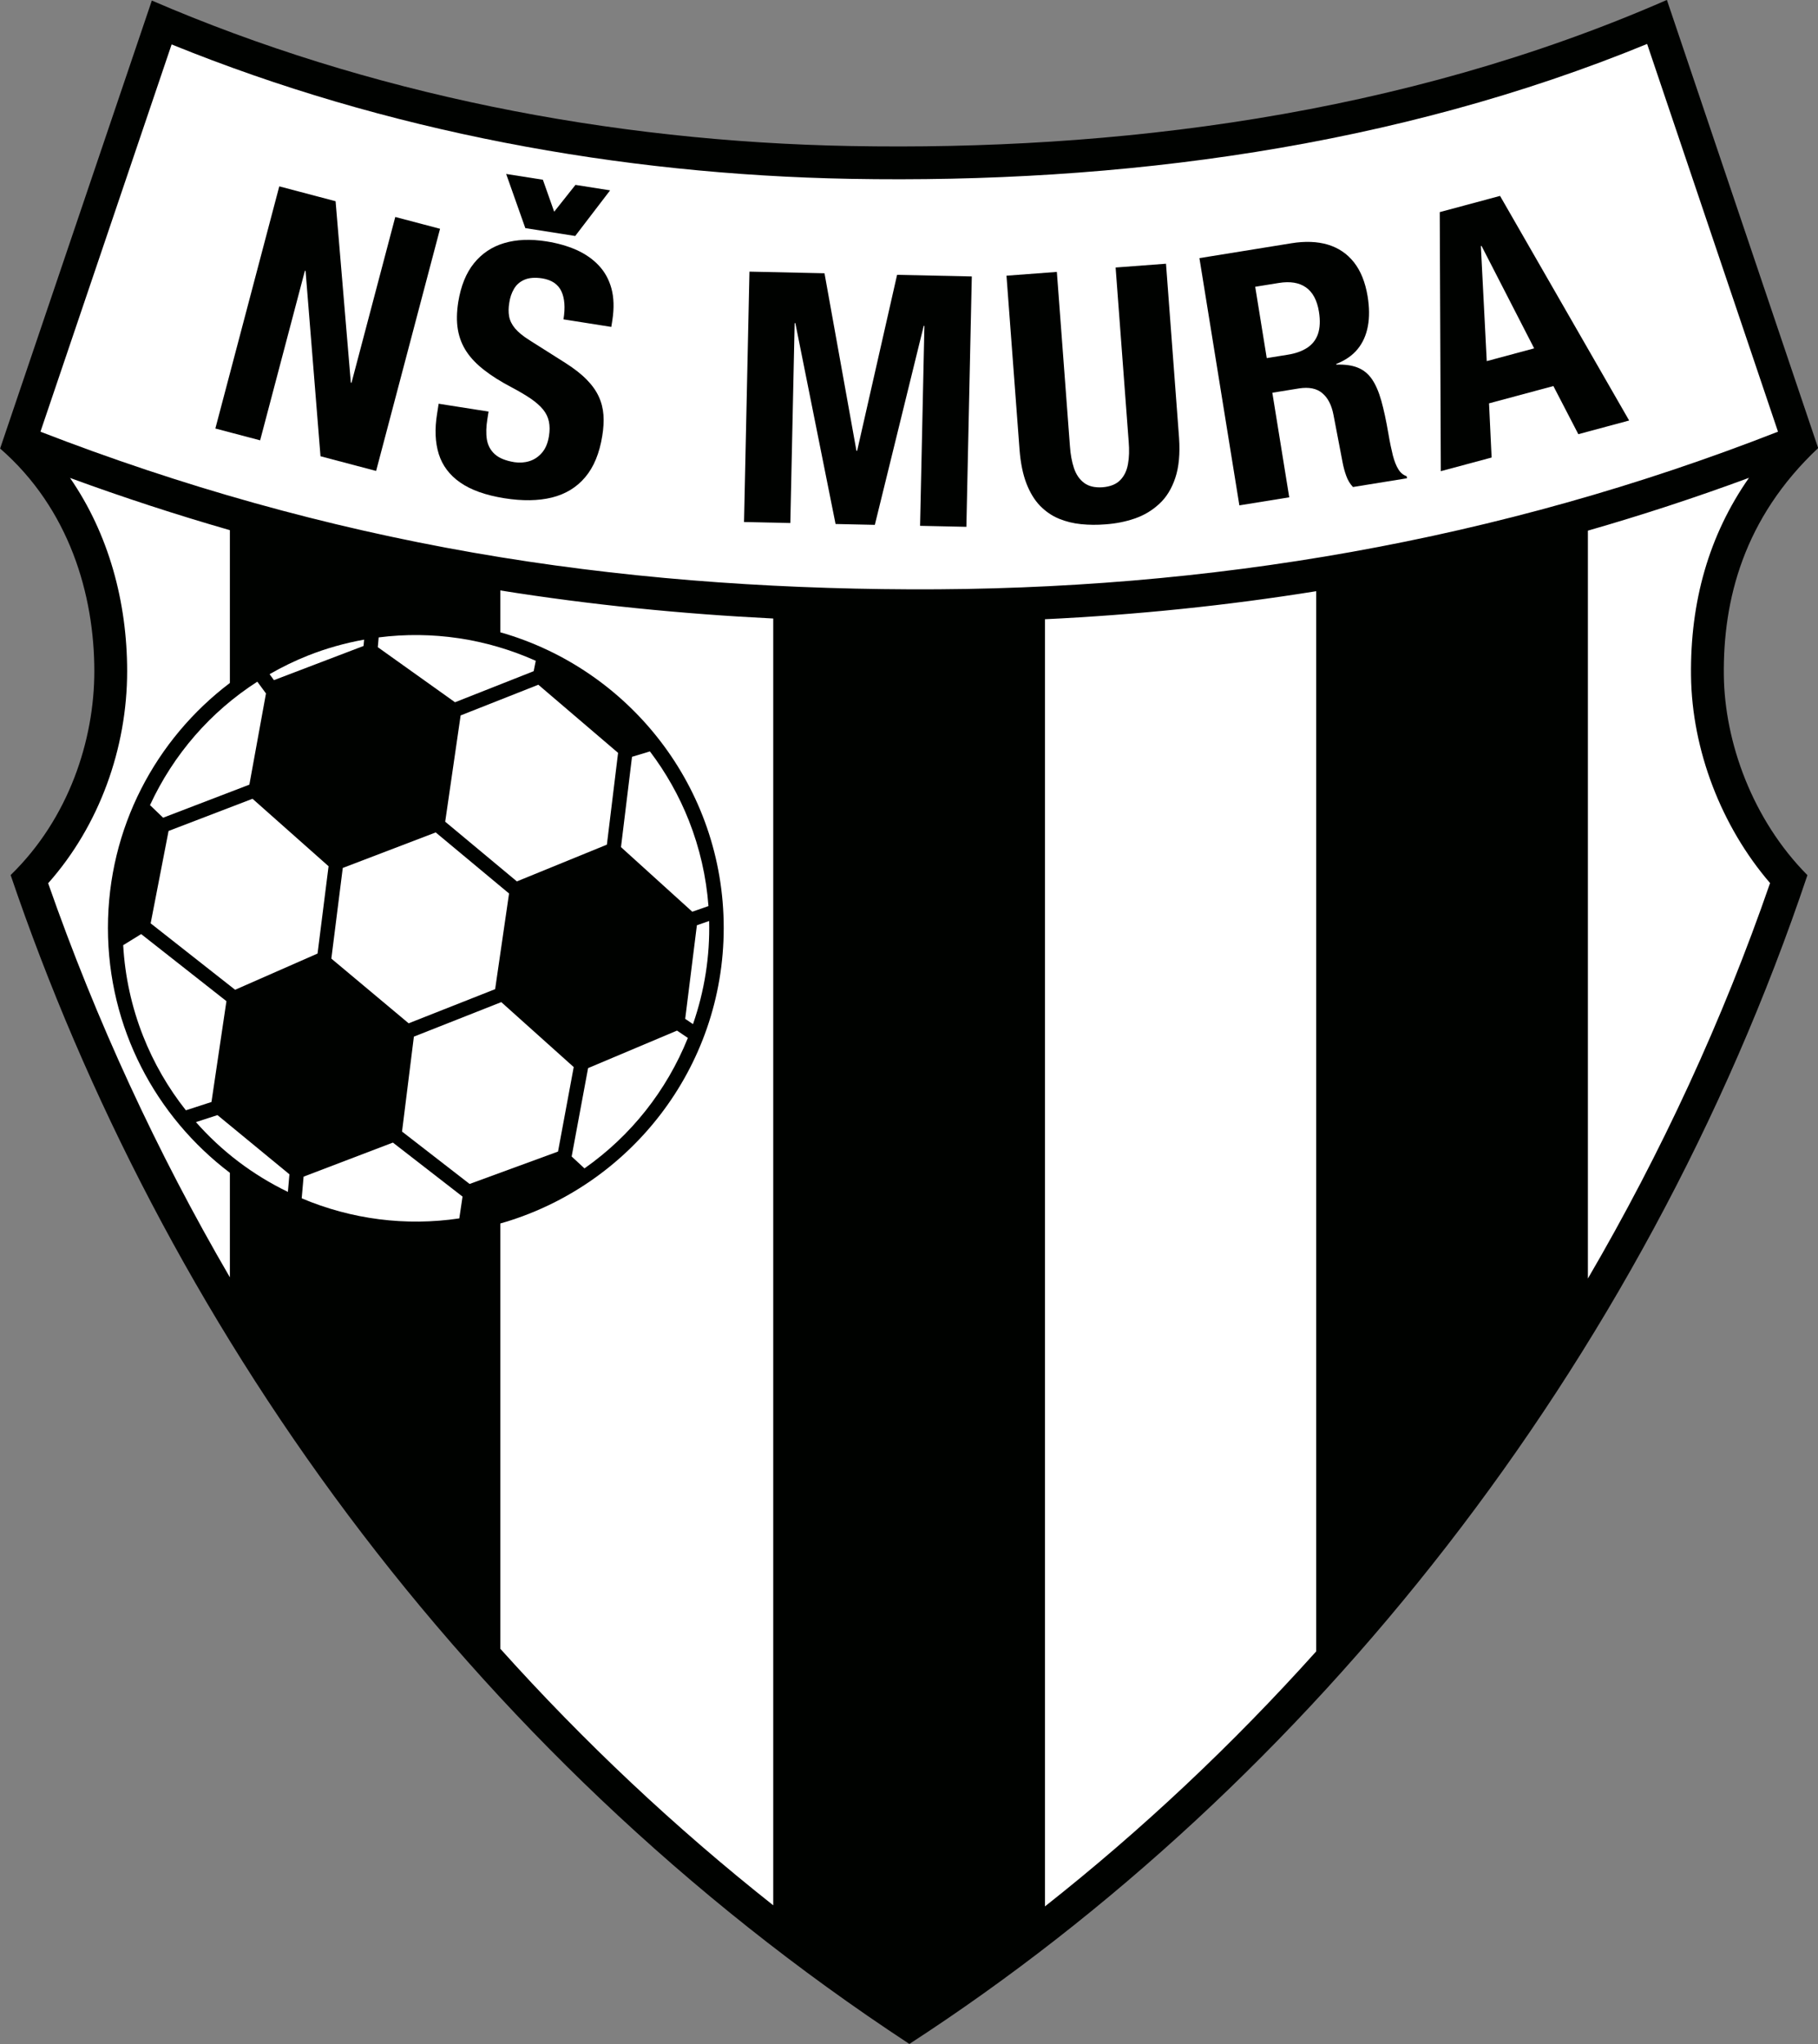
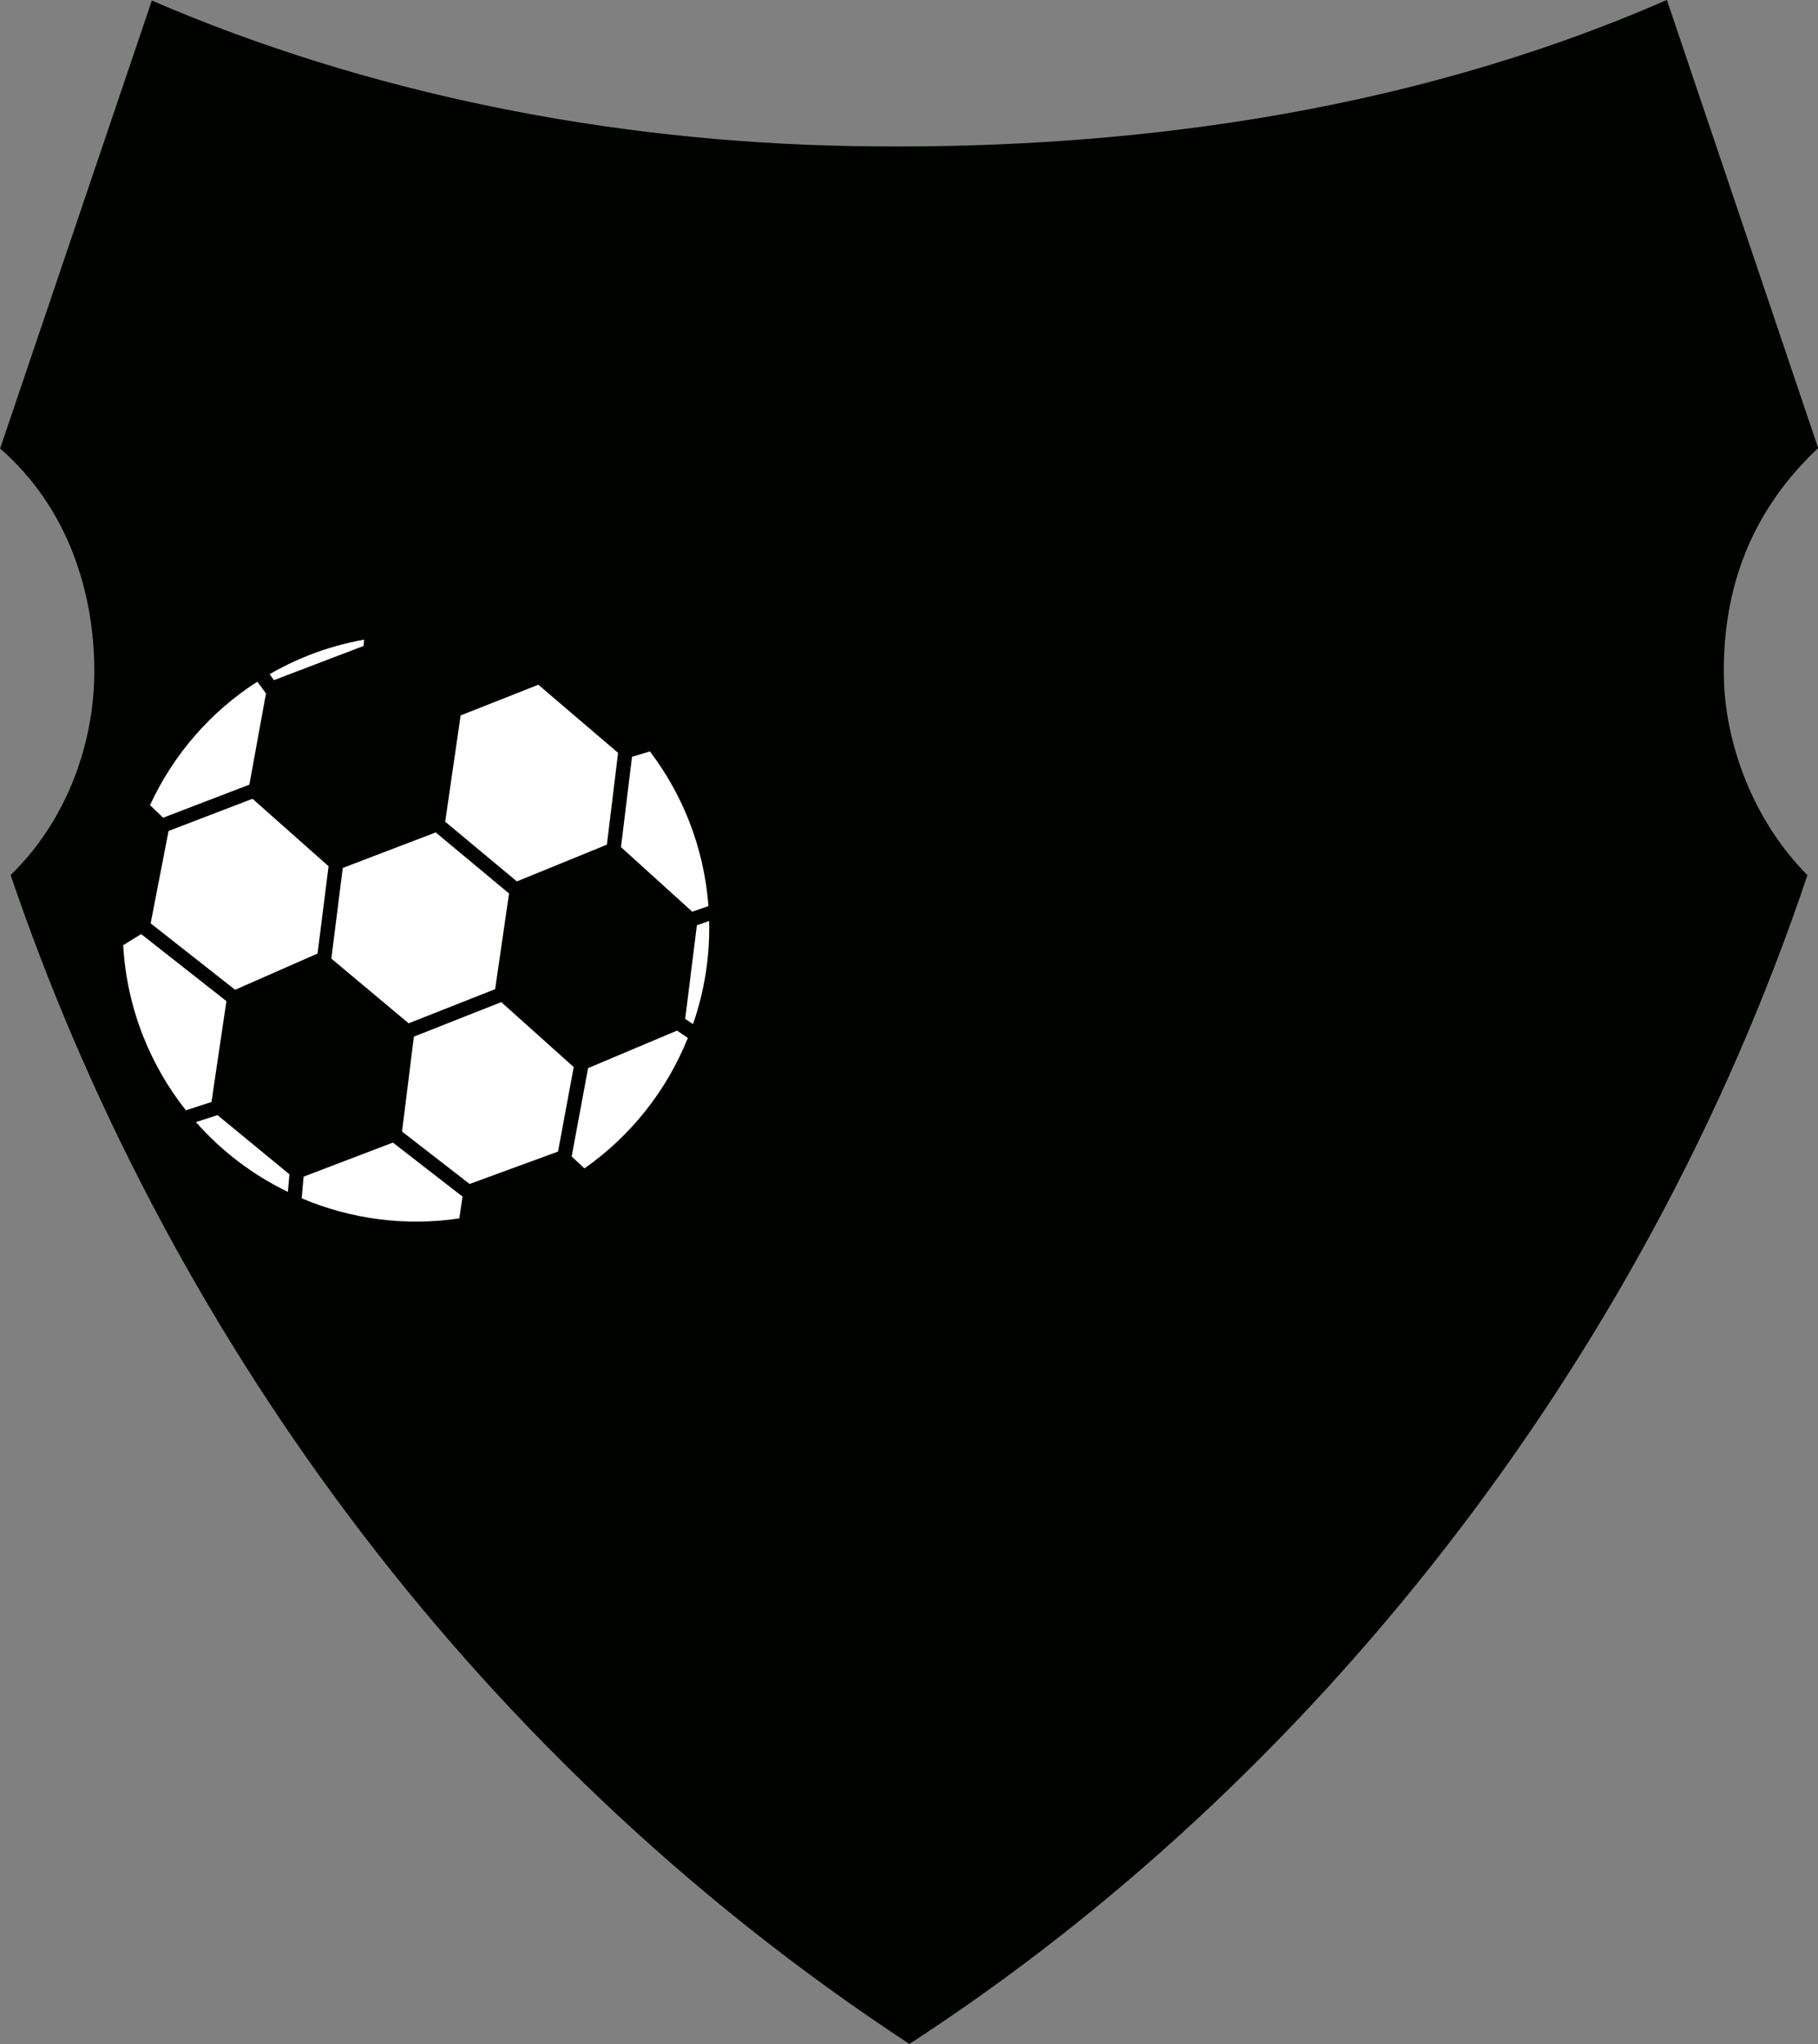
<svg xmlns="http://www.w3.org/2000/svg" width="504.2pt" height="567pt" viewBox="0 0 504.2 567" version="1.1">
  <rect x="0" y="0" width="504.2" height="567" fill="#808080" stroke="none" />
  <defs>
    <clipPath id="clip1">
      <path d="M 0 0 L 504.199 0 L 504.199 567 L 0 567 Z M 0 0 " />
    </clipPath>
  </defs>
  <g id="surface1">
    <g clip-path="url(#clip1)" clip-rule="nonzero">
      <path style=" stroke:none;fill-rule:evenodd;fill:rgb(0%,0.784%,0%);fill-opacity:1;" d="M 0.031 124.402 L 42.109 0.152 C 101.879 25.965 168.871 39.266 235.883 40.504 C 308.629 41.844 388.523 32.262 462.293 -0.02 L 504.242 124.27 C 483.555 143.727 477.832 166.445 478.086 187.344 C 478.309 205.785 485.961 227.293 501.266 242.738 C 455.648 378.73 363.16 494.914 252.203 566.91 C 127.691 485.188 44.578 365.309 2.949 242.707 C 19.125 226.992 26.16 205.211 26.16 186.176 C 26.16 165.012 19.258 141.133 0.031 124.402 Z M 0.031 124.402 " />
    </g>
-     <path style=" stroke:none;fill-rule:evenodd;fill:rgb(100%,100%,100%);fill-opacity:1;" d="M 493.105 119.73 L 456.809 12.191 C 387.098 40.801 310.727 50.984 235.715 49.602 C 171.801 48.422 106.969 36.457 47.598 12.32 L 11.219 119.738 C 50.191 134.848 90.254 146.133 131.473 153.32 C 171.465 160.297 211.781 163.289 252.352 163.457 C 335.316 163.805 415.746 150.02 493.105 119.73 Z M 13.355 244.977 C 26.645 283.012 43.562 319.633 63.754 354.277 L 63.754 325.289 C 43.207 309.723 29.934 285.086 29.934 257.359 C 29.934 229.629 43.207 204.996 63.754 189.426 L 63.754 147.047 C 48.824 142.754 34.051 137.922 19.426 132.562 C 30.148 148.086 35.262 166.941 35.262 186.176 C 35.262 207.516 27.555 228.984 13.355 244.977 Z M 138.754 457.293 C 161.887 483.059 187.195 506.902 214.449 528.453 L 214.449 171.551 C 189.105 170.285 163.867 167.781 138.754 163.766 L 138.754 175.371 C 174.52 185.539 200.715 218.402 200.715 257.359 C 200.715 296.316 174.52 329.18 138.754 339.348 Z M 289.805 528.758 C 316.773 507.484 341.949 483.746 365.027 458.035 L 365.027 163.977 C 340.207 167.969 315.129 170.535 289.805 171.75 Z M 440.383 354.609 C 460.805 319.641 477.816 282.812 490.906 244.926 C 477.395 229.234 469.234 208.035 468.984 187.453 C 468.734 166.898 473.93 148.445 485.055 132.531 C 470.273 137.996 455.379 142.871 440.383 147.18 Z M 440.383 354.609 " />
-     <path style=" stroke:none;fill-rule:evenodd;fill:rgb(100%,100%,100%);fill-opacity:1;" d="M 105.02 176.793 L 104.781 179.504 L 126.191 194.777 L 148.008 186.16 L 148.586 183.281 C 134.855 177.133 119.828 174.895 105.02 176.793 Z M 105.02 176.793 " />
    <path style=" stroke:none;fill-rule:evenodd;fill:rgb(100%,100%,100%);fill-opacity:1;" d="M 70.035 221.547 L 46.75 230.473 L 41.781 256.098 L 65.203 274.523 L 88.07 264.473 L 91.125 240.262 Z M 70.035 221.547 " />
    <path style=" stroke:none;fill-rule:evenodd;fill:rgb(100%,100%,100%);fill-opacity:1;" d="M 69.16 217.629 L 73.766 192.336 L 71.363 189.07 C 58.391 197.406 48.125 209.215 41.602 223.309 L 45.242 226.801 Z M 69.16 217.629 " />
    <path style=" stroke:none;fill-rule:evenodd;fill:rgb(100%,100%,100%);fill-opacity:1;" d="M 62.797 277.68 L 39.148 259.078 L 34.164 262.156 C 34.656 270.828 36.508 279.309 39.691 287.371 C 42.629 294.812 46.625 301.73 51.551 307.953 L 58.648 305.648 Z M 62.797 277.68 " />
    <path style=" stroke:none;fill-rule:evenodd;fill:rgb(100%,100%,100%);fill-opacity:1;" d="M 60.316 309.285 L 54.336 311.223 C 61.488 319.336 70.055 325.84 79.844 330.586 L 80.27 325.707 Z M 60.316 309.285 " />
    <path style=" stroke:none;fill-rule:evenodd;fill:rgb(100%,100%,100%);fill-opacity:1;" d="M 123.469 227.906 L 143.348 244.465 L 168.312 234.27 L 171.418 208.816 L 149.301 189.918 L 127.75 198.43 Z M 123.469 227.906 " />
    <path style=" stroke:none;fill-rule:evenodd;fill:rgb(100%,100%,100%);fill-opacity:1;" d="M 120.84 230.883 L 95.062 240.734 L 91.895 265.879 L 113.332 283.824 L 137.32 274.352 L 141.18 247.82 Z M 120.84 230.883 " />
    <path style=" stroke:none;fill-rule:evenodd;fill:rgb(100%,100%,100%);fill-opacity:1;" d="M 100.828 179.164 L 100.984 177.41 C 95.664 178.363 90.453 179.836 85.477 181.801 C 81.816 183.246 78.223 185 74.762 186.988 L 75.977 188.645 Z M 100.828 179.164 " />
    <path style=" stroke:none;fill-rule:evenodd;fill:rgb(100%,100%,100%);fill-opacity:1;" d="M 191.992 252.871 L 196.484 251.309 C 195.871 243.176 194.051 235.199 191.047 227.59 C 188.348 220.754 184.711 214.309 180.246 208.41 L 175.281 209.91 L 172.223 234.957 Z M 191.992 252.871 " />
    <path style=" stroke:none;fill-rule:evenodd;fill:rgb(100%,100%,100%);fill-opacity:1;" d="M 108.965 316.906 L 84.199 326.355 L 83.672 332.367 C 97.504 338.223 112.586 340.141 127.383 337.934 L 128.277 331.887 Z M 108.965 316.906 " />
    <path style=" stroke:none;fill-rule:evenodd;fill:rgb(100%,100%,100%);fill-opacity:1;" d="M 196.672 255.445 L 193.273 256.629 L 190.031 282.59 L 192.195 284.051 C 195.406 274.797 196.91 265.188 196.672 255.445 Z M 196.672 255.445 " />
    <path style=" stroke:none;fill-rule:evenodd;fill:rgb(100%,100%,100%);fill-opacity:1;" d="M 139.023 277.949 L 114.785 287.52 L 111.5 313.852 L 130.242 328.383 L 154.762 319.395 L 159.113 295.965 Z M 139.023 277.949 " />
    <path style=" stroke:none;fill-rule:evenodd;fill:rgb(100%,100%,100%);fill-opacity:1;" d="M 163.098 296.25 L 158.543 320.766 L 162.094 324.062 C 174.957 315.035 184.852 302.555 190.773 287.883 L 187.762 285.848 Z M 163.098 296.25 " />
-     <path style=" stroke:none;fill-rule:evenodd;fill:rgb(0%,0.784%,0%);fill-opacity:1;" d="M 77.453 51.688 L 59.727 118.852 L 72.145 122.129 L 84.559 75.098 L 84.746 75.145 L 88.887 126.547 L 104.312 130.621 L 122.043 63.457 L 109.625 60.18 L 97.484 106.18 L 97.297 106.129 L 93.07 55.812 Z M 77.453 51.688 " />
-     <path style=" stroke:none;fill-rule:evenodd;fill:rgb(0%,0.784%,0%);fill-opacity:1;" d="M 121.656 111.977 L 121.219 114.762 C 120.531 119.004 120.684 122.723 121.688 125.934 C 122.691 129.129 124.672 131.77 127.633 133.828 C 130.602 135.906 134.676 137.355 139.879 138.191 C 144.891 138.984 149.285 138.922 153.074 137.992 C 156.852 137.043 159.938 135.168 162.301 132.355 C 164.684 129.547 166.254 125.723 167.031 120.906 C 167.375 118.828 167.484 116.891 167.359 115.082 C 167.23 113.289 166.793 111.578 166.047 109.965 C 165.301 108.355 164.188 106.785 162.684 105.266 C 161.188 103.734 159.227 102.211 156.828 100.68 L 146.887 94.387 C 145.082 93.246 143.742 92.164 142.844 91.09 C 141.961 90.031 141.414 88.926 141.203 87.762 C 140.988 86.609 141.012 85.332 141.246 83.941 C 141.449 82.562 141.859 81.312 142.512 80.188 C 143.152 79.039 144.109 78.188 145.379 77.617 C 146.652 77.047 148.316 76.898 150.387 77.211 C 153.008 77.641 154.773 78.836 155.695 80.789 C 156.605 82.738 156.801 85.328 156.273 88.578 L 169.535 90.672 L 169.84 88.75 C 170.34 85.461 170.258 82.559 169.586 80.059 C 168.914 77.555 167.738 75.418 166.066 73.641 C 164.395 71.852 162.32 70.426 159.855 69.312 C 157.383 68.219 154.602 67.434 151.512 66.945 C 147.141 66.258 143.242 66.414 139.848 67.422 C 136.438 68.426 133.648 70.301 131.445 73.023 C 129.262 75.73 127.809 79.328 127.09 83.777 C 126.645 86.613 126.602 89.168 126.984 91.41 C 127.367 93.672 128.176 95.719 129.398 97.551 C 130.617 99.387 132.27 101.09 134.336 102.68 C 136.395 104.285 138.875 105.844 141.785 107.371 C 143.938 108.512 145.738 109.57 147.207 110.57 C 148.656 111.574 149.797 112.574 150.621 113.59 C 151.445 114.605 151.977 115.707 152.23 116.914 C 152.484 118.117 152.496 119.484 152.234 121.035 C 151.918 122.953 151.266 124.477 150.285 125.602 C 149.301 126.727 148.148 127.496 146.801 127.91 C 145.457 128.32 144.078 128.414 142.637 128.188 C 140.223 127.789 138.434 127.062 137.238 125.988 C 136.047 124.914 135.309 123.551 135.027 121.898 C 134.766 120.23 134.82 118.336 135.176 116.176 L 135.496 114.156 Z M 145.691 63.27 L 159.527 65.453 L 169.207 52.797 L 159.598 51.281 L 153.695 58.723 L 150.562 49.855 L 140.379 48.25 Z M 145.691 63.27 " />
    <path style=" stroke:none;fill-rule:evenodd;fill:rgb(0%,0.784%,0%);fill-opacity:1;" d="M 206.348 144.789 L 219.188 145.066 L 220.387 89.625 L 220.582 89.629 L 231.734 145.336 L 242.625 145.574 L 256.18 90.398 L 256.375 90.402 L 255.172 145.844 L 268.012 146.121 L 269.516 76.676 L 248.797 76.227 L 237.719 125.031 L 237.523 125.027 L 228.664 75.793 L 207.852 75.34 Z M 206.348 144.789 " />
    <path style=" stroke:none;fill-rule:evenodd;fill:rgb(0%,0.784%,0%);fill-opacity:1;" d="M 279.137 76.465 L 282.762 124.777 C 283.051 128.465 283.695 131.586 284.68 134.129 C 285.668 136.656 286.93 138.727 288.461 140.301 C 290.012 141.875 291.742 143.062 293.672 143.863 C 295.617 144.66 297.672 145.172 299.852 145.383 C 302.047 145.605 304.273 145.621 306.555 145.434 C 309.418 145.234 312.141 144.703 314.723 143.812 C 317.309 142.918 319.578 141.559 321.523 139.738 C 323.488 137.934 324.965 135.531 325.961 132.527 C 326.953 129.543 327.297 125.859 327 121.461 L 323.375 73.145 L 309.402 74.195 L 313.027 122.508 C 313.219 124.816 313.164 126.902 312.828 128.734 C 312.496 130.578 311.777 132.062 310.66 133.188 C 309.555 134.312 307.93 134.973 305.781 135.148 C 303.629 135.293 301.926 134.887 300.668 133.938 C 299.391 132.992 298.461 131.633 297.855 129.855 C 297.27 128.098 296.887 126.043 296.73 123.73 L 293.105 75.418 Z M 279.137 76.465 " />
    <path style=" stroke:none;fill-rule:evenodd;fill:rgb(0%,0.784%,0%);fill-opacity:1;" d="M 348.117 79.539 L 354.648 78.484 C 357.785 77.977 360.281 78.379 362.172 79.699 C 364.059 81.02 365.277 83.27 365.789 86.441 C 366.184 88.891 366.09 90.941 365.535 92.594 C 364.977 94.227 363.973 95.523 362.547 96.457 C 361.121 97.395 359.289 98.051 357.078 98.395 L 351.316 99.324 Z M 343.723 140.168 L 357.555 137.934 L 352.867 108.93 L 360.262 107.734 C 363.035 107.301 365.191 107.742 366.734 109.055 C 368.273 110.348 369.305 112.352 369.824 115.059 L 372.332 128.152 C 372.586 129.508 372.922 130.785 373.363 131.977 C 373.785 133.176 374.41 134.207 375.227 135.078 L 390.207 132.656 L 390.113 132.078 C 389.195 131.77 388.438 131.152 387.84 130.199 C 387.246 129.258 386.723 127.965 386.293 126.324 C 385.883 124.684 385.461 122.684 385.055 120.285 C 384.438 116.672 383.781 113.625 383.086 111.141 C 382.387 108.66 381.527 106.68 380.496 105.172 C 379.465 103.68 378.156 102.609 376.578 101.977 C 374.996 101.328 373.012 101.059 370.629 101.133 L 370.598 100.938 C 373.098 99.961 375.078 98.59 376.52 96.828 C 377.973 95.051 378.91 92.926 379.363 90.457 C 379.82 88 379.785 85.246 379.293 82.188 C 378.645 78.285 377.383 75.141 375.5 72.75 C 373.621 70.375 371.207 68.746 368.273 67.855 C 365.34 66.984 361.984 66.852 358.191 67.465 L 332.645 71.594 Z M 343.723 140.168 " />
    <path style=" stroke:none;fill-rule:evenodd;fill:rgb(0%,0.784%,0%);fill-opacity:1;" d="M 399.59 130.688 L 413.68 126.898 L 412.965 111.875 L 430.812 107.074 L 437.73 120.426 L 451.824 116.633 L 416.02 54.336 L 399.297 58.832 Z M 410.699 68.258 L 410.887 68.207 L 425.48 96.621 L 412.332 100.16 Z M 410.699 68.258 " />
  </g>
</svg>